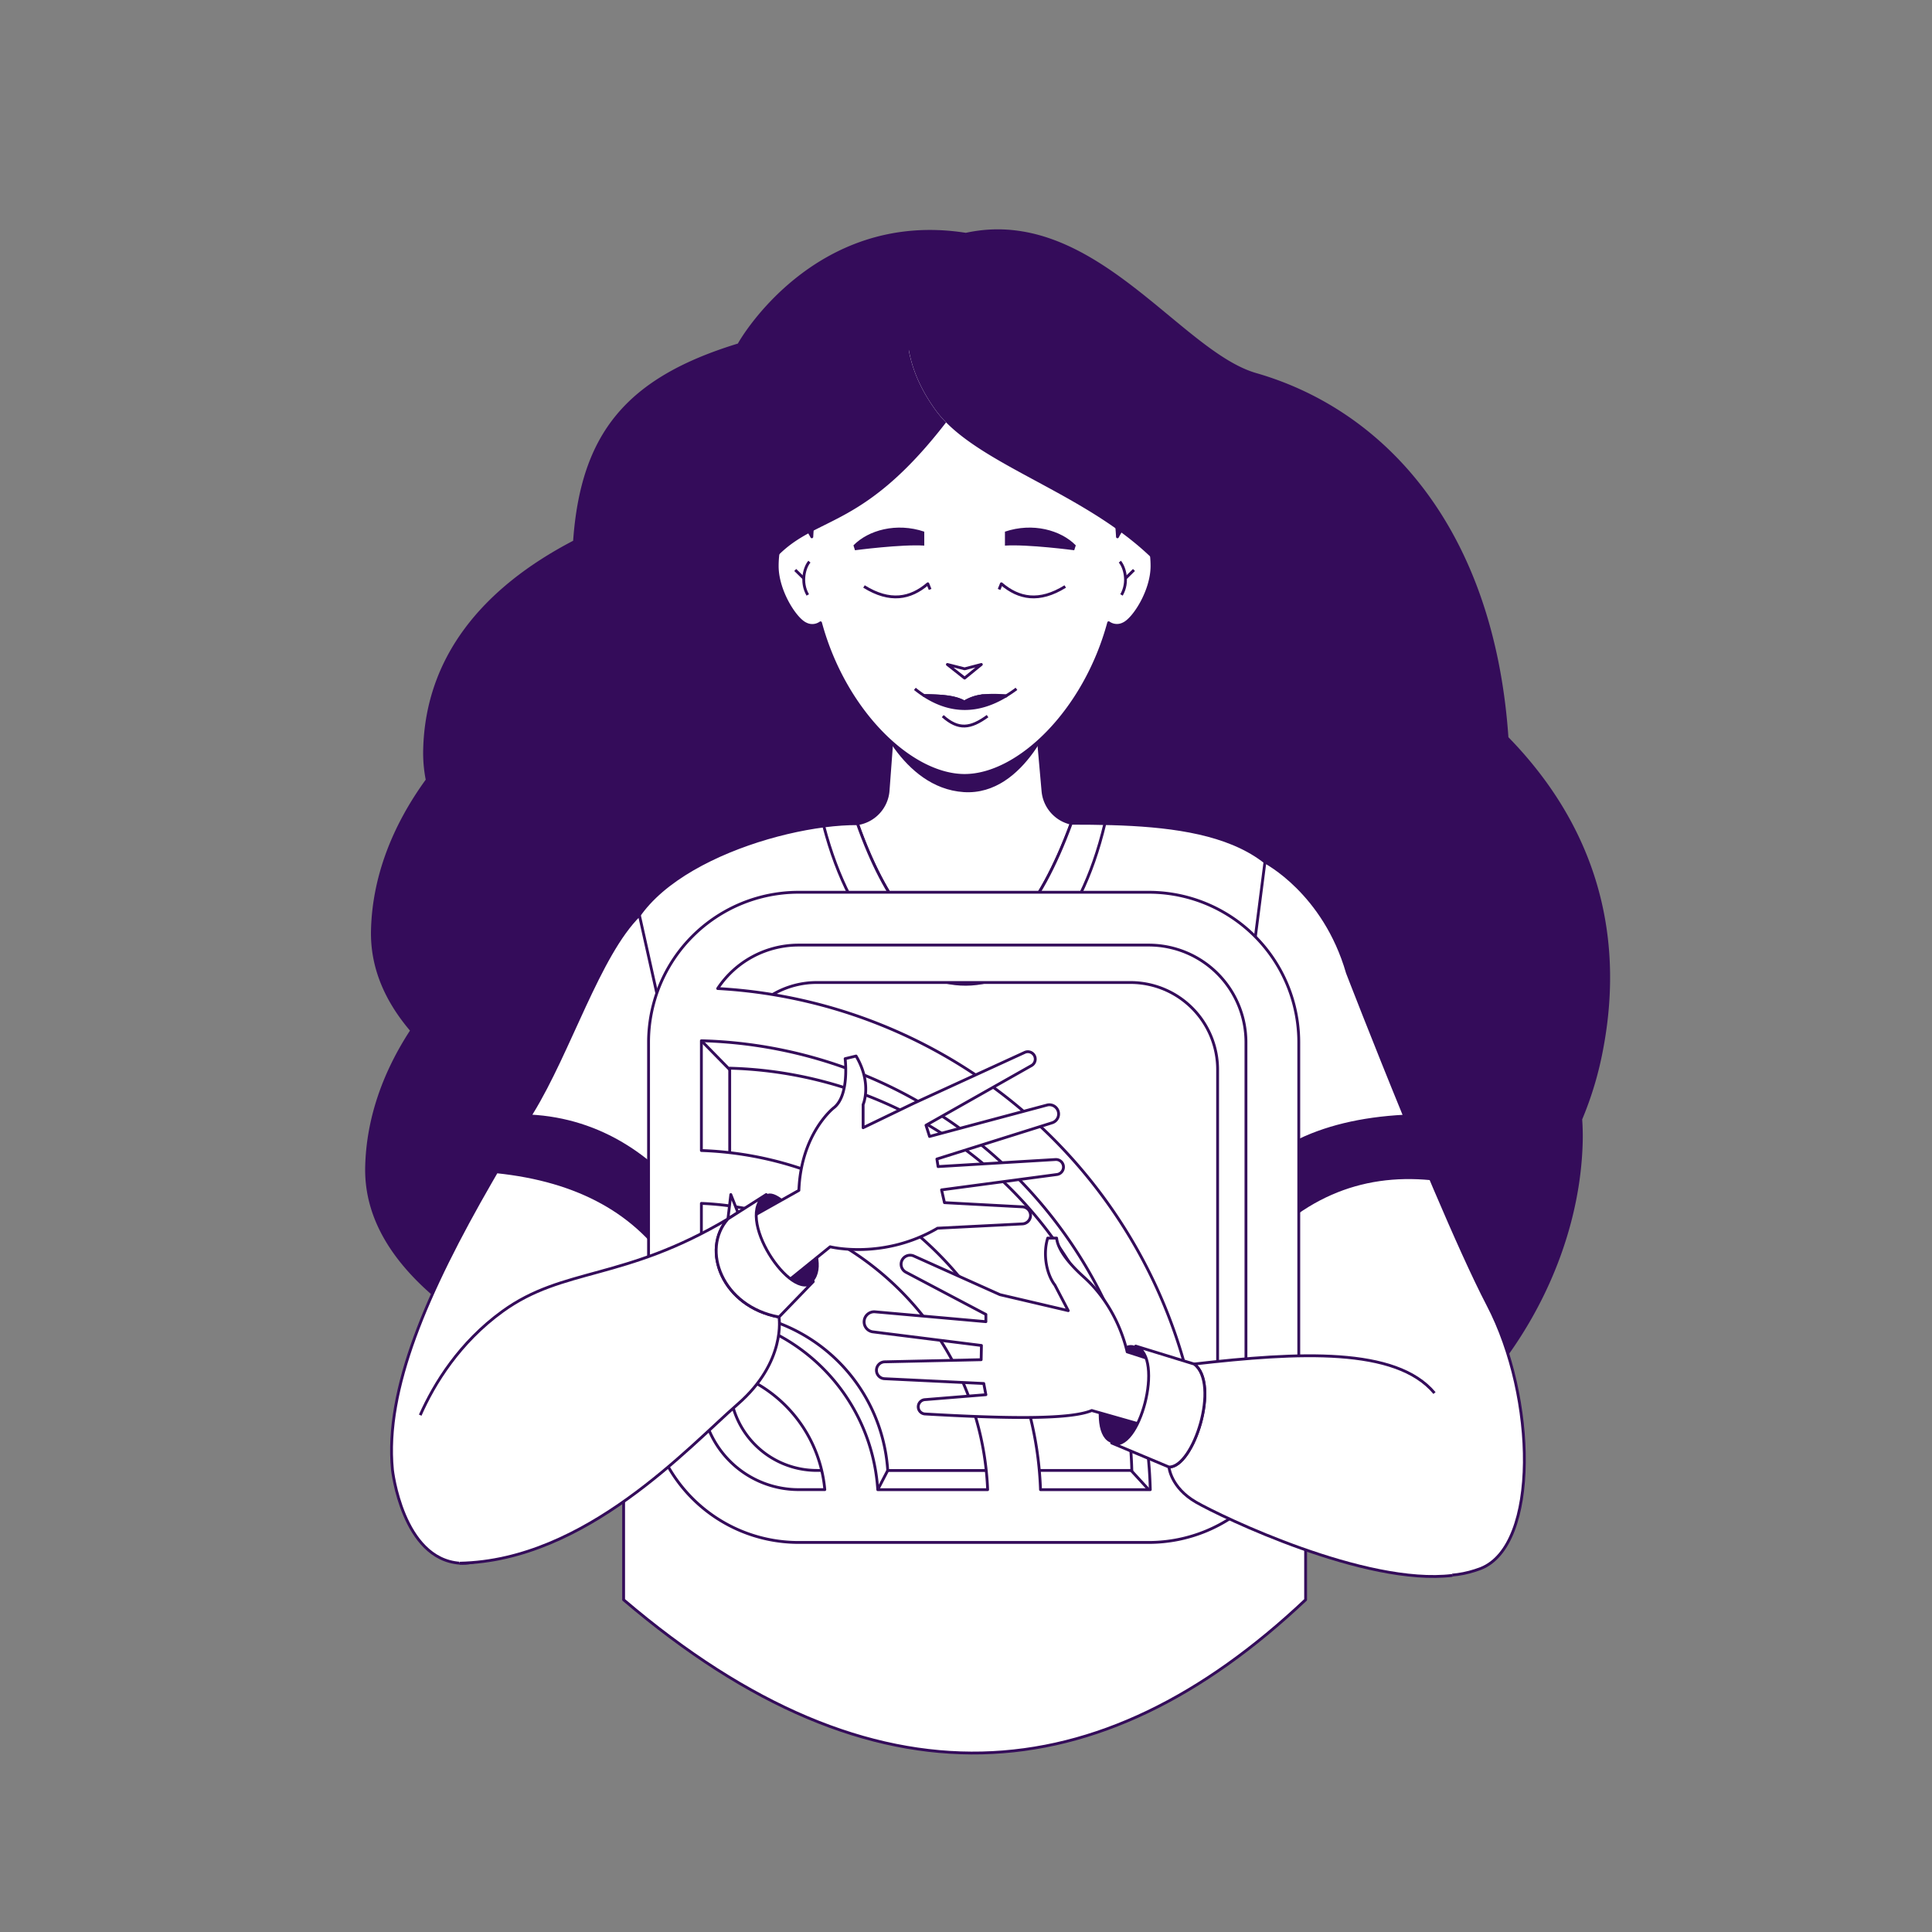
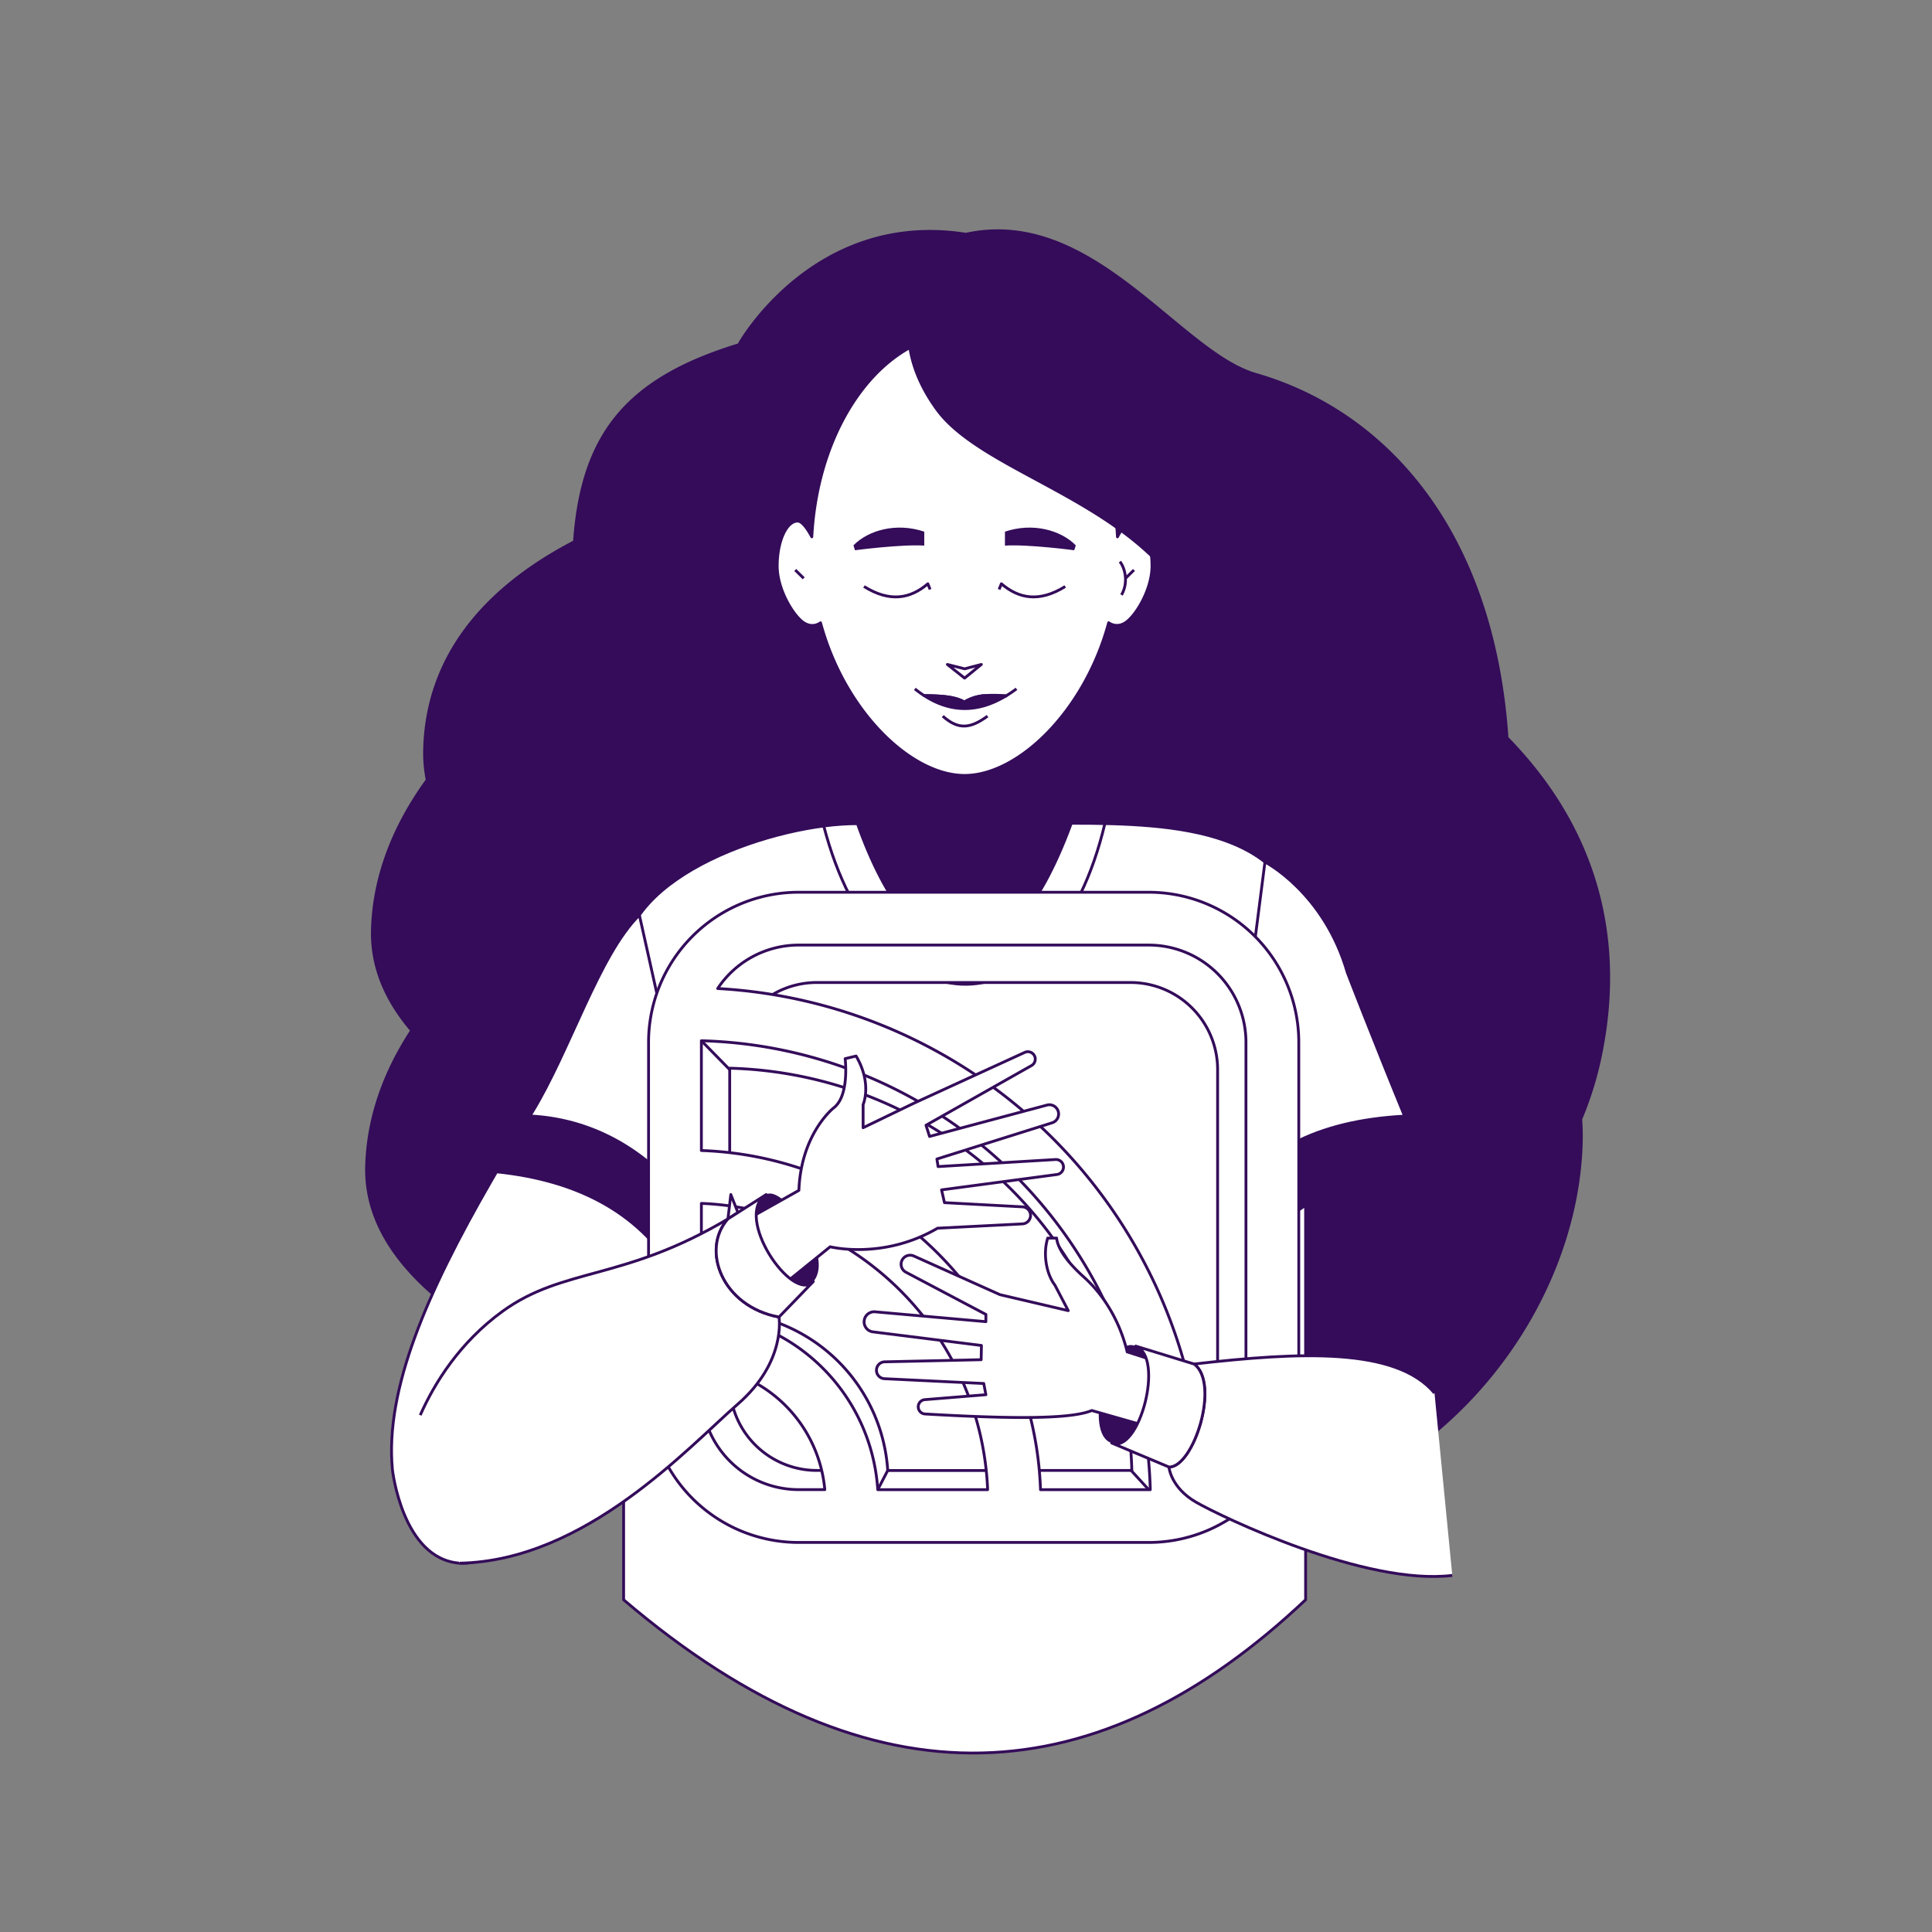
<svg xmlns="http://www.w3.org/2000/svg" id="Layer_2" data-name="Layer 2" viewBox="0 0 1024 1024">
  <rect x="0" y="0" width="1024" height="1024" fill="#808080" stroke="none" />
  <defs>
    <style>.cls-1,.cls-5{fill:#340c5a;}.cls-2,.cls-4{fill:#fff;}.cls-2,.cls-3,.cls-4,.cls-5{stroke:#340c5a;stroke-linejoin:round;stroke-width:1.5px;}.cls-3{fill:none;}.cls-4{fill-rule:evenodd;}</style>
  </defs>
  <path class="cls-1" d="M849.72,556a182.41,182.41,0,0,1-11.13,37.31q.42,5.85.28,11.86c-2.73,111.12-114,237.46-282.14,198-109.08-25.58-365.89-73.81-363.17-184.93.62-25.12,9.06-49.46,23.73-72-13.5-15.94-21.13-33.62-20.65-53.27.69-28,11.08-55,29-79.73a73.72,73.72,0,0,1-1.34-16c1.2-49.05,31.34-85.52,79.47-110.62,4.11-56.81,28.07-86.39,87.33-104.53,0-.25,39.95-71.39,120.82-58.69,67.41-14.65,113.43,62.68,153.9,74.34,68.45,19.72,126,82.51,133.67,193a212.69,212.69,0,0,1,18.65,21.81h0C847.1,451.57,860.41,499.59,849.72,556Z" />
-   <path class="cls-2" d="M567.8,436.34c-35,95.18-83.33,84.79-113.33.23A19.19,19.19,0,0,0,470.72,419L476,348.18h70.5l6.3,71.11A19.19,19.19,0,0,0,567.8,436.34Z" />
  <path class="cls-2" d="M692,499.67V847.91c-108.88,102.75-228.13,113.75-361.47,0V509.83c0-46.46,81.41-73.49,123.94-73.26,30,84.56,78.32,94.95,113.33-.23C624.5,436.34,686.86,439.67,692,499.67Z" />
  <path class="cls-1" d="M462.77,376.05s14.8,41.57,48,43.78,49-43.78,49-43.78Z" />
  <path class="cls-3" d="M436.61,437.8c29.22,112.06,122.09,112.08,149-1.29" />
  <path class="cls-2" d="M356.9,673.06,355,677.59l-40.54,95.23s-40.32,57.85-70.77,55.7S208,779,208,779c-4.11-42.61,18.68-94.6,52.09-152.59l3.08-5.33Q328.5,627.83,356.9,673.06Z" />
  <path class="cls-2" d="M372.59,636.2l-3.28,7.69c-21-30.11-51-50.5-88.42-52.4.36-.59.72-1.2,1.09-1.8C302,557.1,317.5,506,338.88,485Z" />
  <path class="cls-2" d="M649.6,639.73c-1.93-6.35,1.8-13.55,0-20.23l20.85-162.64s31.39,16.05,43.7,58.72c0,0,13.7,35.46,30.32,76C697.76,594,666.93,610.7,649.6,639.73Z" />
-   <path class="cls-2" d="M784.92,831.29c-32.84,12.64-68.1-6.94-85.3-56.08-10.89-31.12-25.37-63.62-38.89-101.72-.44-1.27-.89-2.53-1.32-3.8,28.28-35.44,61.67-48.51,98.85-44.94.78,1.87,1.56,3.71,2.35,5.56,10.24,24,20.31,46.52,28,61.28C814.29,740.82,815.7,819,784.92,831.29Z" />
  <path class="cls-1" d="M369.31,643.89l-1.09,2.58L356.9,673.06q-28.41-45.24-93.77-52,6.48-11.07,13.41-22.45c1.43-2.36,2.88-4.74,4.35-7.12C318.28,593.39,348.28,613.78,369.31,643.89Z" />
-   <path class="cls-2" d="M372.59,648.75l-4.37-2.28,1.09-2.58C370.43,645.48,371.53,647.1,372.59,648.75Z" />
  <path class="cls-1" d="M758.26,624.75c-37.18-3.57-70.57,9.5-98.85,44.94q-3.95-11.24-7.7-23.15c-.72-2.25-1.41-4.52-2.11-6.81,17.33-29,48.16-45.78,94.87-48.12.72,1.75,1.45,3.5,2.17,5.26C750.42,606.09,754.34,615.49,758.26,624.75Z" />
  <path class="cls-4" d="M432.92,520.75H599.19a46.17,46.17,0,0,1,46.17,46.17V733.19a46.12,46.12,0,0,1-20.63,38.47A244.14,244.14,0,0,0,394.45,541.38,46.12,46.12,0,0,1,432.92,520.75Zm-46.16,45.42c0,.25,0,.5,0,.75v51.39a166.91,166.91,0,0,1,161,161.05h52.13A219,219,0,0,0,386.76,566.17Zm0,129.42V643.41a141.85,141.85,0,0,1,136,136H470.52a89.72,89.72,0,0,0-83.77-83.77Zm0,25.16v12.44a46.18,46.18,0,0,0,46.17,46.17h12.44a64.64,64.64,0,0,0-58.61-58.61ZM361.67,566.92a71.25,71.25,0,0,1,71.25-71.26H599.19a71.25,71.25,0,0,1,71.26,71.26V733.19a71.25,71.25,0,0,1-71.26,71.25H432.92a71.25,71.25,0,0,1-71.25-71.25Z" />
  <path class="cls-4" d="M423.27,500.91H608.85a51.53,51.53,0,0,1,51.53,51.53V738a51.47,51.47,0,0,1-23,42.94,272.5,272.5,0,0,0-257-257A51.49,51.49,0,0,1,423.27,500.91Zm-51.52,50.71c0,.27,0,.55,0,.82V609.8A186.32,186.32,0,0,1,551.49,789.55h58.18A244.46,244.46,0,0,0,371.75,551.62Zm0,144.44V637.82A158.32,158.32,0,0,1,523.47,789.55H465.23a100.13,100.13,0,0,0-93.49-93.49Zm0,28.08V738a51.53,51.53,0,0,0,51.53,51.53h13.88a72.15,72.15,0,0,0-65.41-65.41Zm-28-171.7a79.53,79.53,0,0,1,79.53-79.53H608.85a79.53,79.53,0,0,1,79.53,79.53V738a79.53,79.53,0,0,1-79.53,79.53H423.27A79.53,79.53,0,0,1,343.74,738Z" />
  <path class="cls-2" d="M222.73,750.06c7.45-16.77,20.77-38.5,43.69-55.08,32.32-23.39,64.11-16,119.4-48.93-14.46,16.3-3.08,46.46,27.07,52,0,0,4,23.7-21.84,46.16s-80.62,83.08-147.39,84.31" />
  <path class="cls-1" d="M431.06,679.27c-11.2,11.59-42.68-34.85-24.93-46.14C414.59,627.58,443.05,665.58,431.06,679.27Z" />
  <polygon class="cls-2" points="391.12 642.68 385.82 646.05 387.35 633.13 391.12 642.68" />
  <path class="cls-1" d="M589.22,764.82c-15.38-4.62-2-55.69,11.69-51.69l1,.31h0C617.55,719.34,603.71,770.89,589.22,764.82Z" />
  <path class="cls-2" d="M769.74,835c-46,5.6-122.27-31-135.8-38.8s-14.37-18.67-14.37-18.67c13,.25,27.19-44.11,13.35-54.57,55.59-6.36,107-9.06,127.39,15.39" />
  <path class="cls-2" d="M530,686.2l-45.65-20.49a4.8,4.8,0,0,0-6.17,2.07h0a4.79,4.79,0,0,0,2,6.53l42.36,22.36v3.84l-58.73-5.22a5.35,5.35,0,0,0-5.79,4.86h0a5.33,5.33,0,0,0,4.66,5.77l57.5,7.21-.15,7.54-51.12,1.13a4.47,4.47,0,0,0-4.36,4.75h0a4.47,4.47,0,0,0,4.24,4.19l52.62,2.54,1.13,5.94-32.35,2.62a3.81,3.81,0,0,0-3.36,4.83h0a3.8,3.8,0,0,0,3.46,2.77c41.65,2.4,76.57,3.14,88.36-1.84l30.22,8.6c6.3-14.22,6.44-25.22,3.79-34.77l-15.24-4.91c-3.65-15.44-11.87-29.71-22.88-39.59-6.15-5.53-13.79-13.65-14.51-20.72h-4.71c-2.69,8.54-.64,19.17,3.79,24.9l7.08,13.56Z" />
  <path class="cls-2" d="M412.9,682.74,440,660.82s28,7.08,56.92-9.85l45-2.28a4.55,4.55,0,0,0,4.23-3.72h0a4.53,4.53,0,0,0-4.22-5.32l-41.34-2.22-1.54-6.77,61.17-8.15a4,4,0,0,0,3.45-3.94h0a4,4,0,0,0-4.21-4l-62.26,3.74-.62-4,61.09-19.21a4.88,4.88,0,0,0,3.25-5.92h0a4.89,4.89,0,0,0-6-3.46l-62.24,16.62-1.88-5.93,55.91-31.63a3.93,3.93,0,0,0,1.57-5.21h0a3.94,3.94,0,0,0-5.14-1.78l-58.89,27-26.78,12.93V585.43s4.93-11-3.73-25.71l-5.8,1.4s2.46,19.69-6.16,26.15c0,0-17.23,13.54-18.35,43.65l-29.65,16.67Z" />
  <path class="cls-2" d="M619.57,777.55l-30.35-12.73c14.49,6.07,28.33-45.48,12.72-51.37l31,9.53C646.76,733.44,632.6,777.8,619.57,777.55Z" />
  <path class="cls-2" d="M431.06,679.27l-18.17,18.78c-30.15-5.54-41.53-35.7-27.07-52l5.29-3.37,15-9.55C388.38,644.42,419.86,690.86,431.06,679.27Z" />
  <path class="cls-2" d="M610.58,300c0,13.18-9.6,28.14-15.07,30.6a7.53,7.53,0,0,1-7.89-.54C574.93,377,539.75,411,511.26,411S447.59,377,434.9,330.1a7.52,7.52,0,0,1-7.88.54c-5.47-2.46-15.08-17.42-15.08-30.6s4.86-23.86,10.85-23.86c2.12,0,4.85,3.39,7.49,8.35,3.26-60.43,38.26-108,81-108s77.73,47.57,81,108c2.64-5,5.38-8.35,7.5-8.35C605.73,276.18,610.58,286.86,610.58,300Z" />
-   <path class="cls-1" d="M501.43,223.89C441.85,301.13,418.1,259.22,389.81,334c-1.08-111.89,43-164.16,100-199.4-11.54,27.48-14.87,53.58,5.84,82.47A57.29,57.29,0,0,0,501.43,223.89Z" />
  <path class="cls-1" d="M636,334c-23.07-62.27-102.65-77.81-134.56-110.14a57.29,57.29,0,0,1-5.76-6.79c-20.71-28.89-17.38-55-5.84-82.47C610.2,165.28,640.7,240.86,636,334Z" />
  <path class="cls-1" d="M489.88,289.18c-12.1-.79-36.72,2.46-36.72,2.46l-.82-2.59c7.9-8.08,22.82-12.23,37.54-7.26Z" />
  <path class="cls-1" d="M532.64,289.18c12.1-.79,36.72,2.46,36.72,2.46l.83-2.59c-7.9-8.08-22.83-12.23-37.55-7.26Z" />
  <polygon class="cls-2" points="502.13 352.18 511.26 354.49 520.13 352.18 511.26 359.41 502.13 352.18" />
  <path class="cls-2" d="M457.93,310.85c13.81,8.6,24.63,6.44,33.85-1.44l1.2,3" />
  <path class="cls-2" d="M564.6,310.85c-13.82,8.6-24.63,6.44-33.85-1.44l-1.21,3" />
  <path class="cls-5" d="M533.17,368.87c-14.71,8.89-29.16,9-43.34-.18h1.61c7.94.14,15,.64,19.69,3.4a23.44,23.44,0,0,1,9.46-3.28Z" />
  <path class="cls-3" d="M538.75,365.1a66.79,66.79,0,0,1-5.58,3.77l-12.58-.05a23.44,23.44,0,0,0-9.46,3.28c-4.68-2.76-11.75-3.26-19.69-3.4h-1.61a57.4,57.4,0,0,1-4.93-3.59" />
  <path class="cls-2" d="M533.17,368.87l-12.58-.05A59.88,59.88,0,0,1,533.17,368.87Z" />
  <path class="cls-2" d="M499.67,379.57c8.44,7.48,14.73,6.53,23.75,0" />
  <line class="cls-2" x1="371.75" y1="551.62" x2="386.75" y2="566.92" />
  <line class="cls-2" x1="470.52" y1="779.36" x2="465.23" y2="789.55" />
  <line class="cls-2" x1="599.5" y1="779.36" x2="608.85" y2="789.55" />
-   <path class="cls-2" d="M429,297.69c-2.45,2.8-4.87,10.74-.87,17.64" />
  <line class="cls-2" x1="421.49" y1="302.1" x2="425.98" y2="306.51" />
  <path class="cls-2" d="M593.54,297.69c2.45,2.8,4.87,10.74.88,17.64" />
  <line class="cls-2" x1="601.03" y1="302.1" x2="596.54" y2="306.51" />
</svg>